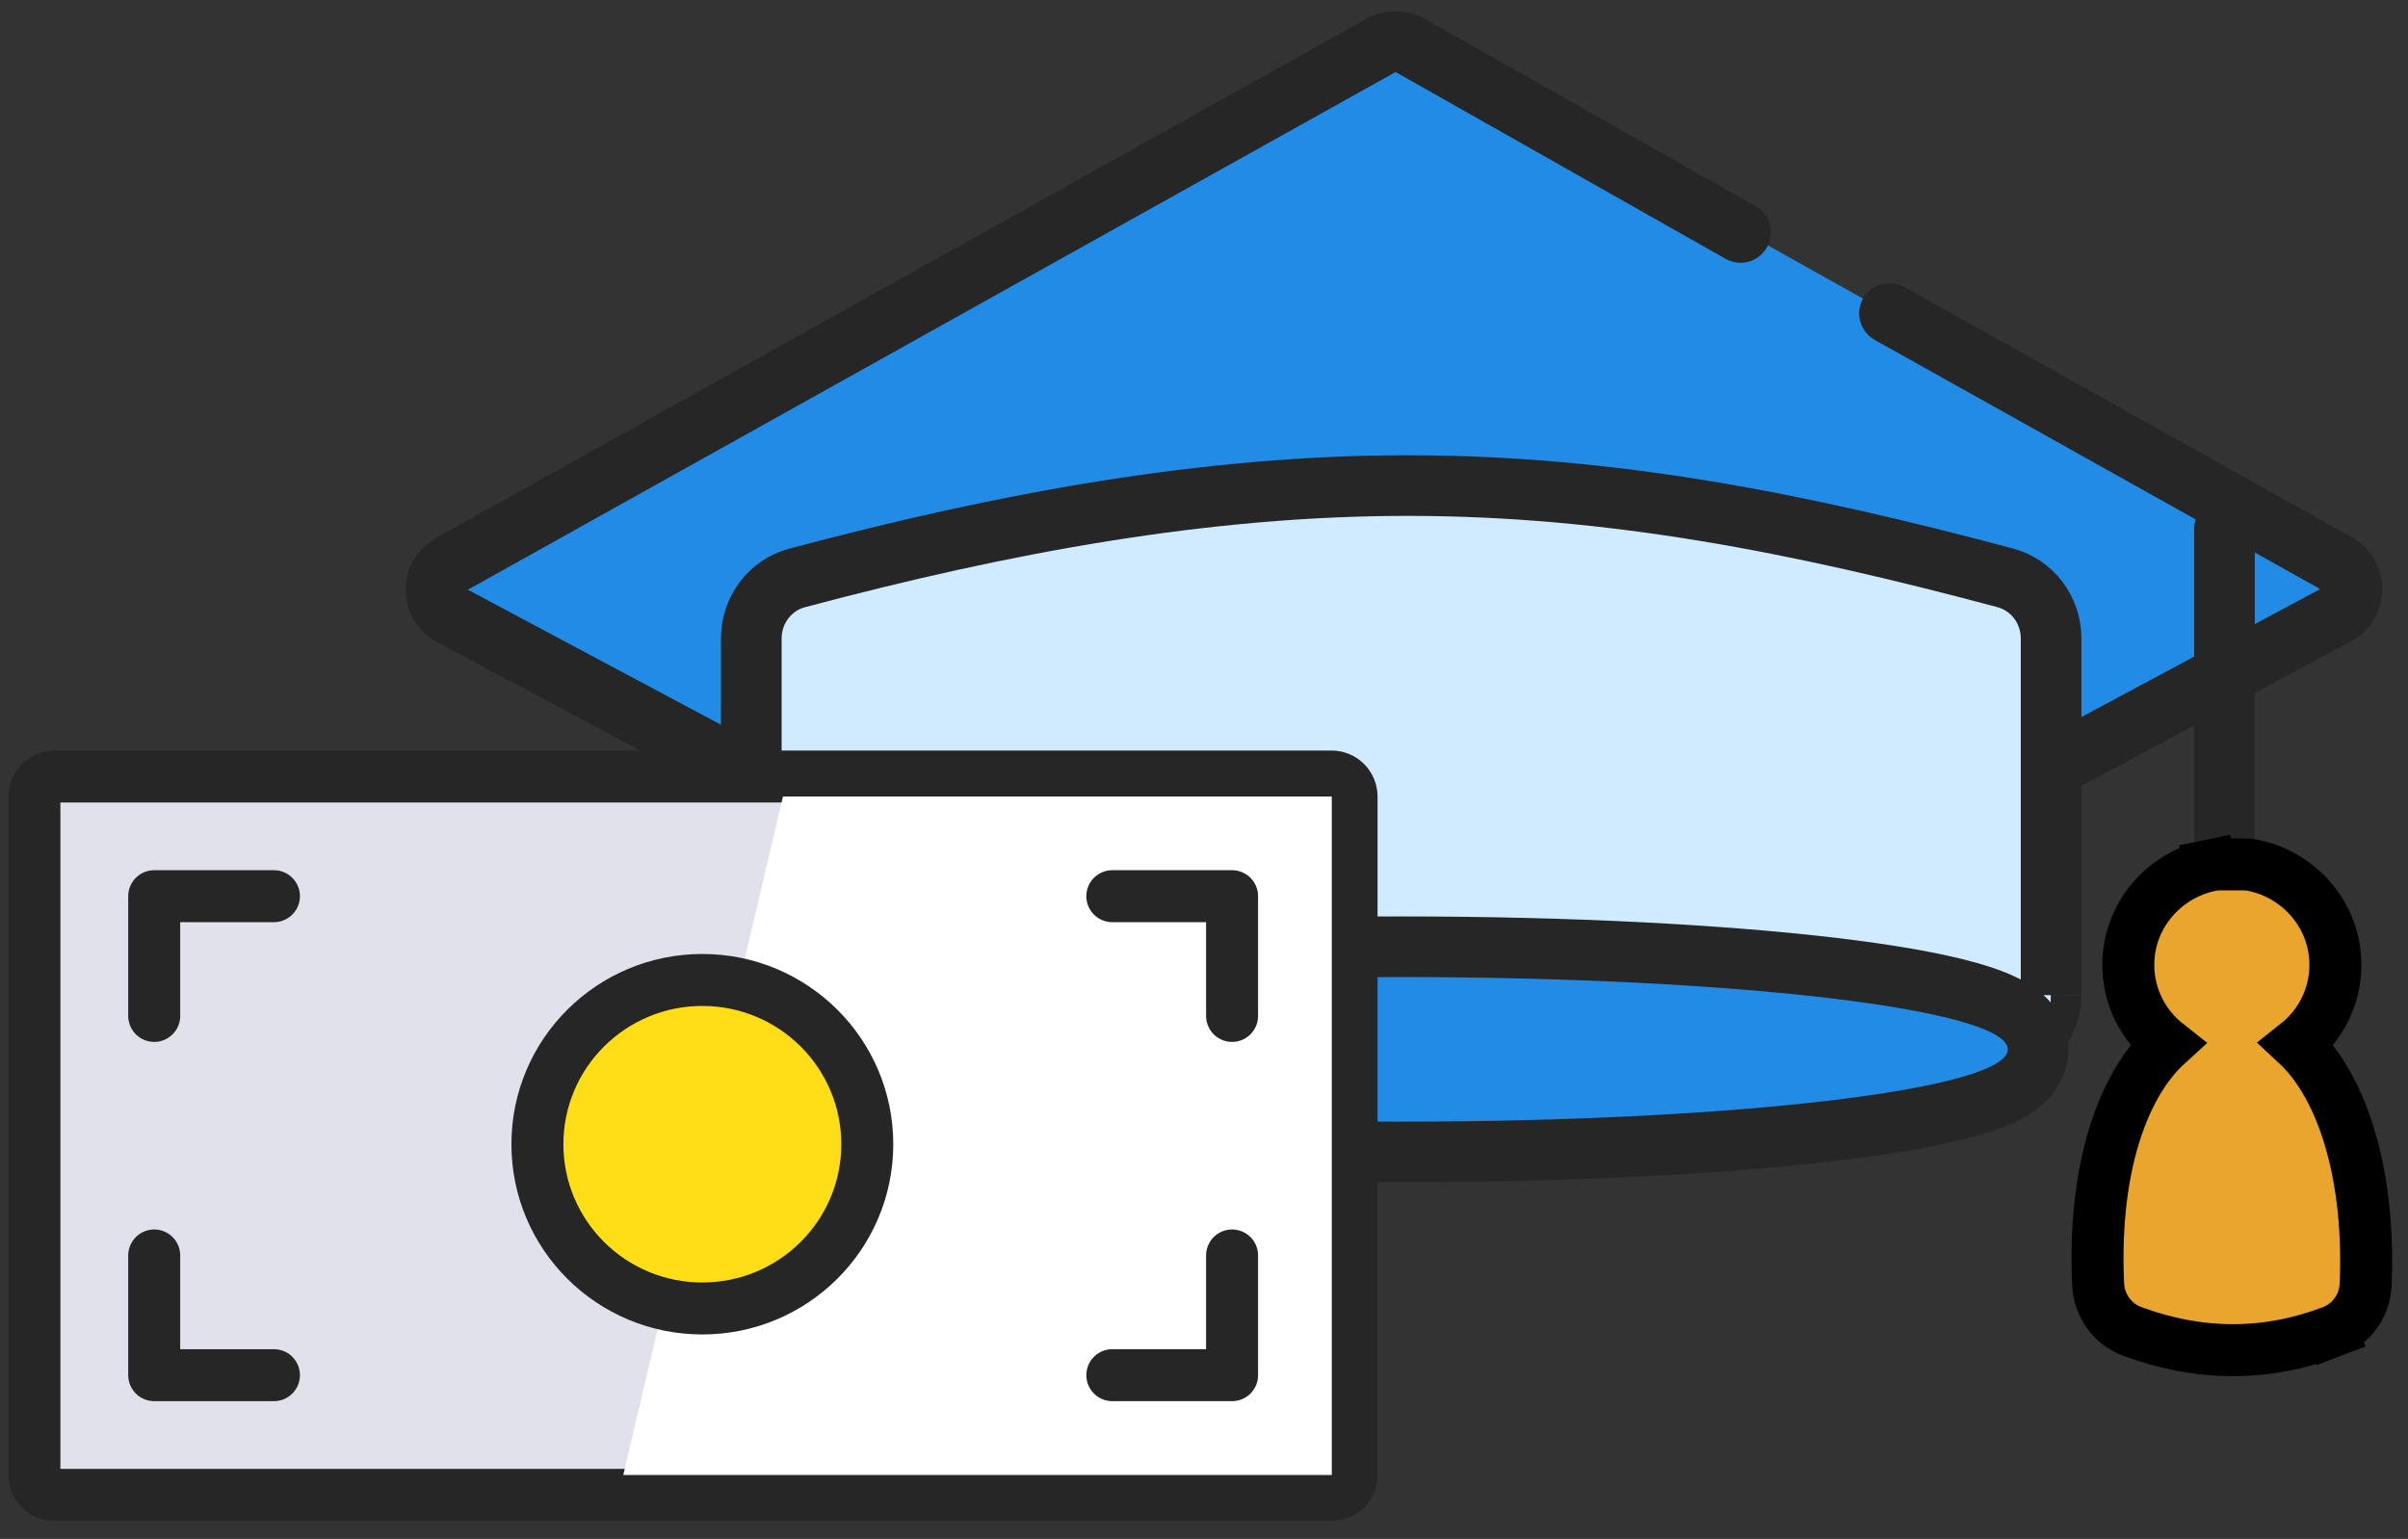
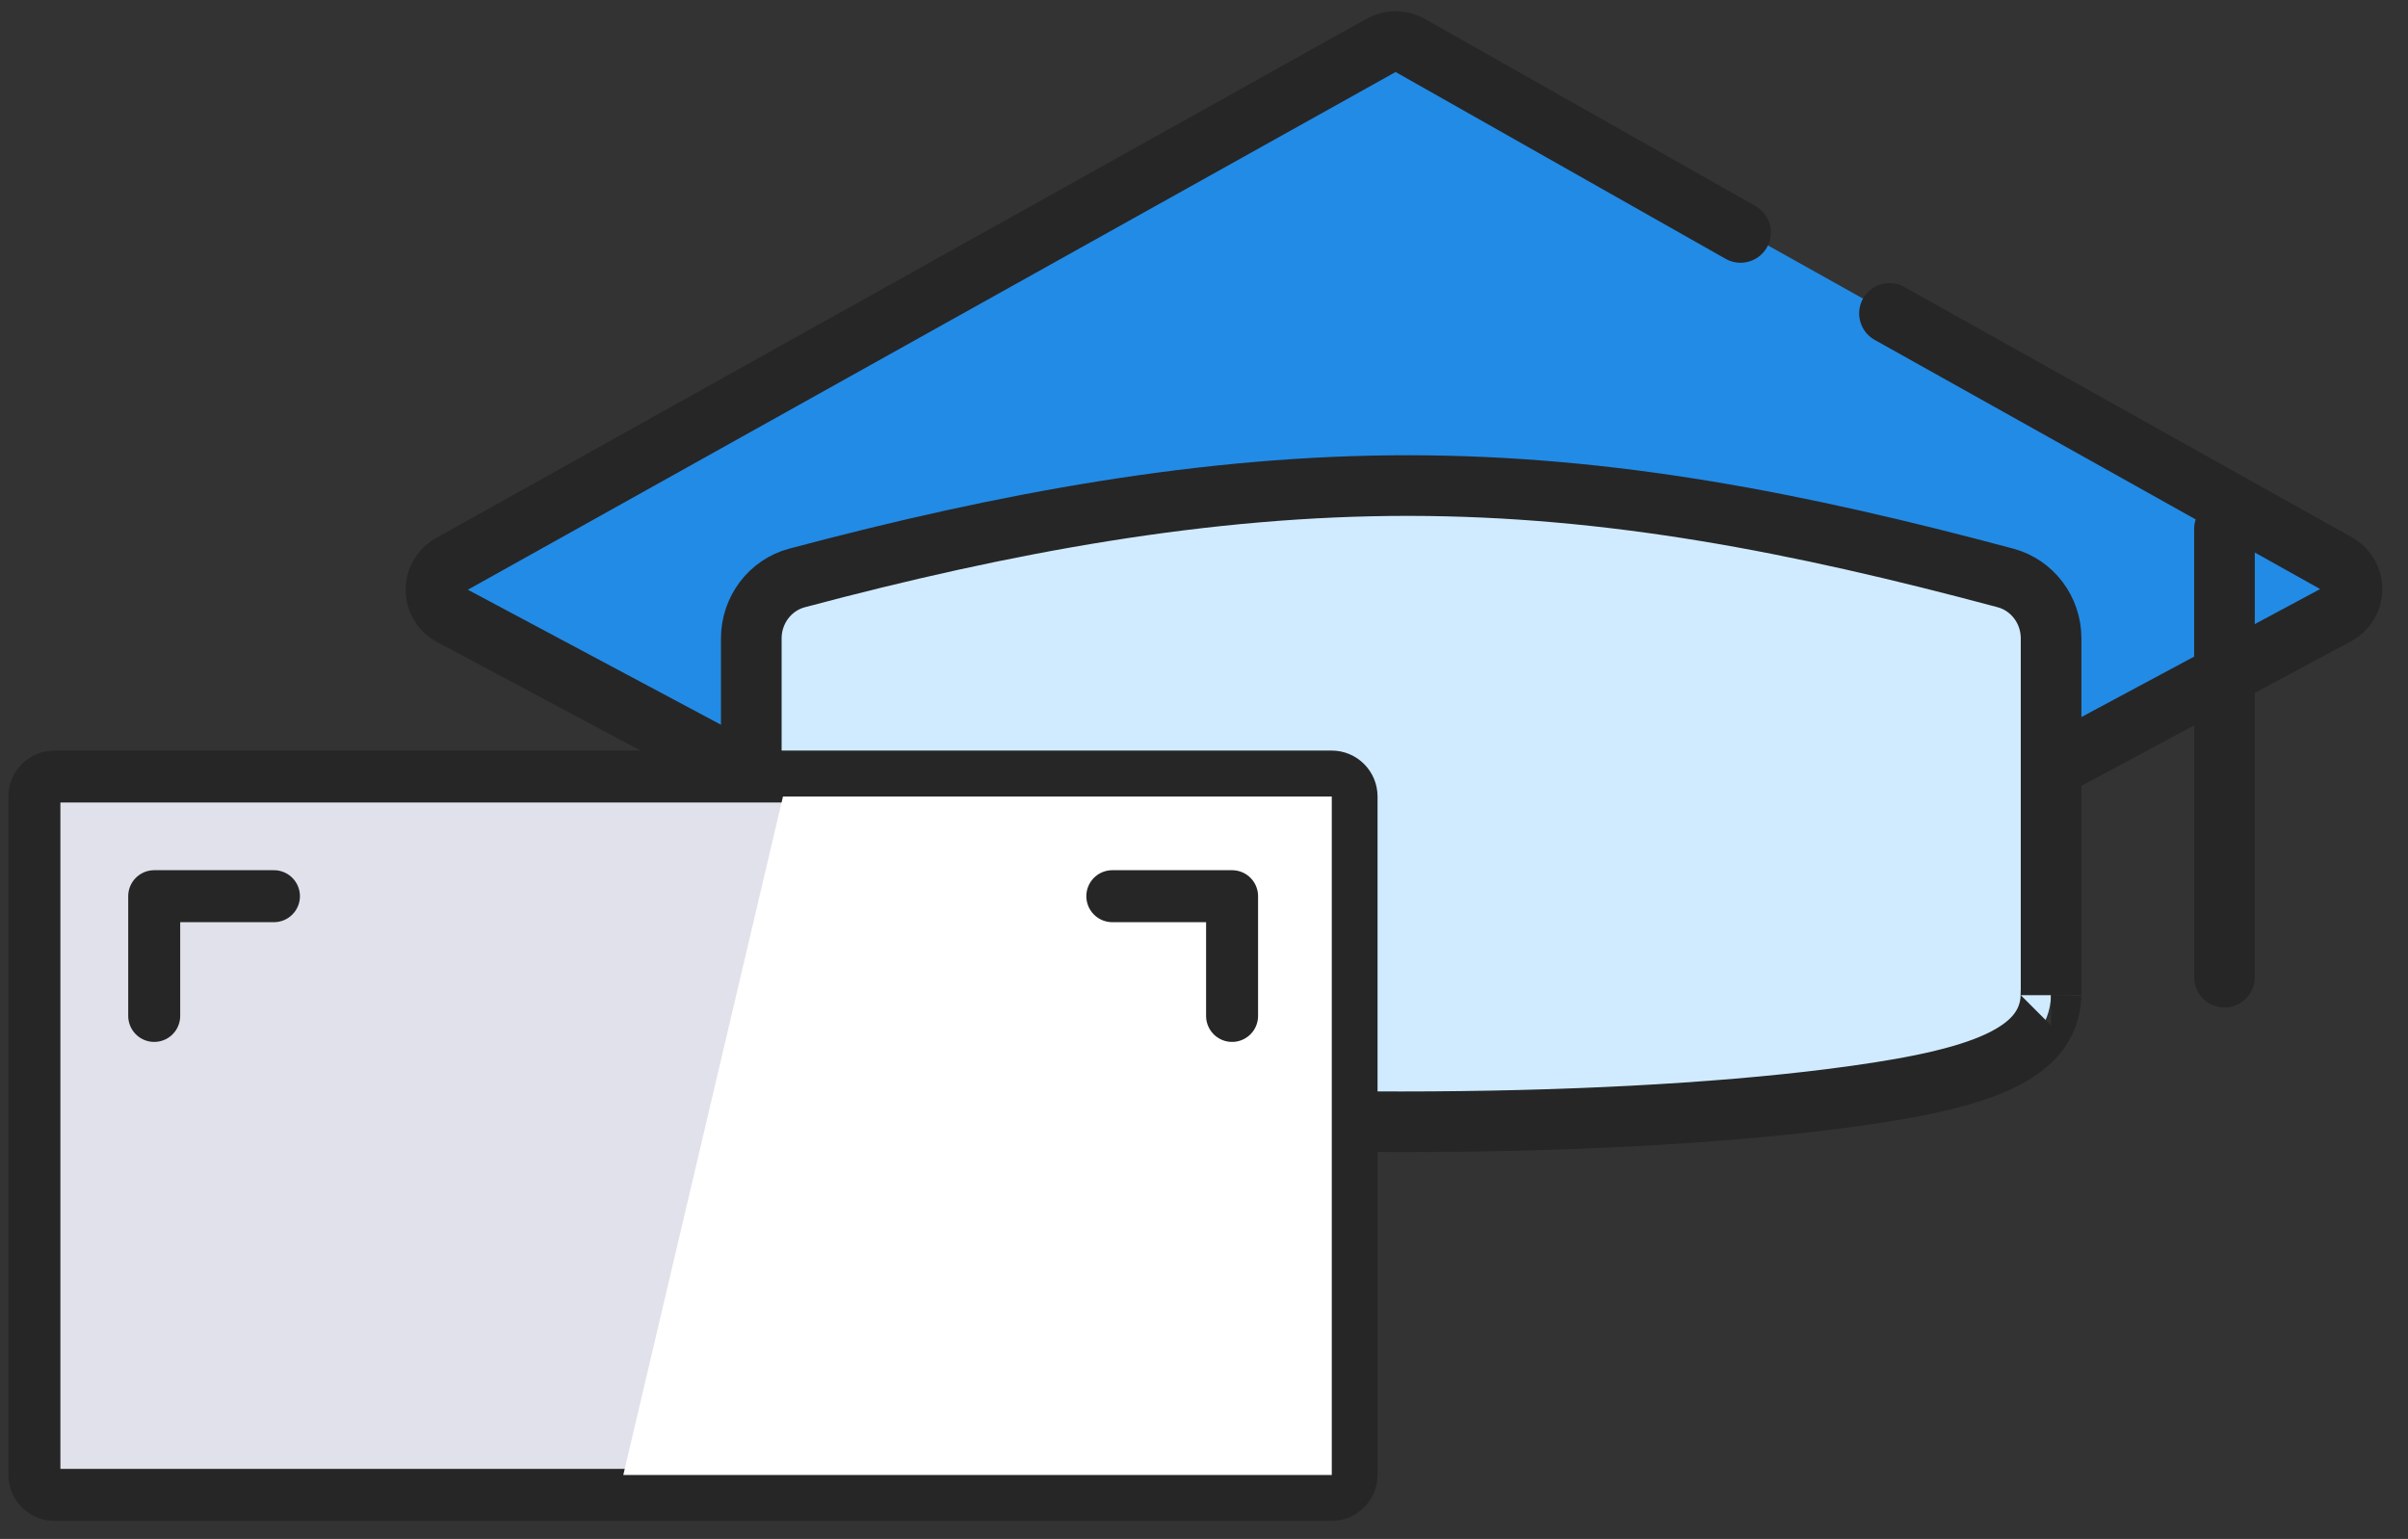
<svg xmlns="http://www.w3.org/2000/svg" width="97" height="62" viewBox="0 0 97 62" fill="none">
  <rect x="0" y="0" width="97" height="62" fill="#333333" stroke="none" />
  <path d="M79.623 32.368L30.891 31.426C30.707 31.423 30.527 31.376 30.366 31.289L18.176 24.786C17.364 24.353 17.353 23.192 18.157 22.744L55.654 1.817C56.007 1.62 56.436 1.62 56.789 1.817L66.167 7.063L76.113 12.627L94.15 22.717C94.952 23.166 94.942 24.323 94.132 24.758L80.195 32.23C80.019 32.324 79.822 32.372 79.623 32.368Z" fill="#228BE6" />
  <path d="M76.113 12.627L94.15 22.717C94.952 23.166 94.942 24.323 94.132 24.758L80.195 32.23C80.019 32.324 79.822 32.372 79.623 32.368L30.891 31.426C30.707 31.423 30.527 31.376 30.366 31.289L18.176 24.786C17.364 24.353 17.353 23.192 18.157 22.744L55.65 1.819C56.005 1.621 56.437 1.622 56.791 1.822L70.113 9.364" stroke="#262626" stroke-width="2.443" stroke-linecap="round" />
  <path d="M80.786 23.284C72.377 21.032 64.852 19.572 56.768 19.562C48.587 19.553 40.424 21.069 32.107 23.284C31.02 23.573 30.264 24.576 30.264 25.72V39.916C30.264 39.946 30.26 39.975 30.26 40.007C30.26 42.644 33.521 43.572 39.154 44.285C43.785 44.87 49.925 45.194 56.442 45.194C62.958 45.194 69.098 44.87 73.729 44.285C79.3 43.58 82.55 42.663 82.621 40.092C82.621 40.092 82.623 40.092 82.623 40.093V25.718C82.623 24.576 81.87 23.576 80.786 23.284Z" fill="#D0EBFF" stroke="#262626" stroke-width="2.443" />
-   <path d="M56.441 46.41C63.222 46.41 69.382 46.083 73.865 45.549C76.098 45.282 77.961 44.96 79.289 44.586C79.943 44.401 80.539 44.185 80.996 43.919C81.353 43.711 82.099 43.2 82.099 42.276C82.099 41.351 81.353 40.841 80.996 40.633C80.539 40.367 79.943 40.151 79.289 39.966C77.961 39.592 76.098 39.269 73.865 39.003C69.382 38.469 63.222 38.142 56.441 38.142C49.661 38.142 43.501 38.469 39.017 39.003C36.784 39.269 34.921 39.592 33.594 39.966C32.94 40.151 32.344 40.367 31.886 40.633C31.53 40.841 30.783 41.351 30.783 42.276C30.783 43.2 31.53 43.711 31.886 43.919C32.344 44.185 32.94 44.401 33.594 44.586C34.921 44.96 36.784 45.282 39.017 45.549C43.501 46.083 49.661 46.41 56.441 46.41Z" fill="#228BE6" stroke="#262626" stroke-width="2.443" />
  <path d="M89.607 21.309L89.607 39.367" stroke="#262626" stroke-width="2.443" stroke-linecap="round" />
-   <path d="M89.446 34.824C89.323 34.824 89.18 34.834 89.026 34.866L89.243 35.891L89.026 34.866C87.162 35.259 85.733 36.888 85.733 38.874C85.733 40.175 86.349 41.327 87.296 42.074C86.424 42.869 85.734 44.04 85.26 45.449C84.689 47.149 84.403 49.279 84.518 51.745C84.557 52.58 85.081 53.34 85.895 53.641C88.579 54.634 91.276 54.655 93.939 53.643L93.567 52.664L93.939 53.643C94.748 53.335 95.261 52.573 95.295 51.746C95.396 49.297 95.102 47.161 94.53 45.452C94.06 44.048 93.381 42.868 92.52 42.067C93.463 41.32 94.075 40.172 94.075 38.874C94.075 36.888 92.647 35.259 90.782 34.866C90.628 34.834 90.486 34.824 90.363 34.824H89.904H89.446Z" fill="#E9A52D" stroke="black" stroke-width="2.094" />
  <g clip-path="url(#clip0_8287_213405)">
    <path d="M53.64 31.285H2.19C1.746 31.285 1.386 31.645 1.386 32.089V59.422C1.386 59.866 1.746 60.226 2.19 60.226H53.64C54.084 60.226 54.444 59.866 54.444 59.422V32.089C54.444 31.645 54.084 31.285 53.64 31.285Z" fill="#E1E1EB" stroke="#262626" stroke-width="2.094" stroke-linejoin="round" />
    <path d="M31.54 32.09H53.647V59.423H25.108L31.54 32.09Z" fill="white" style="mix-blend-mode:overlay" />
-     <path d="M28.292 52.715C31.957 52.715 34.936 49.757 34.936 46.098C34.936 42.438 31.957 39.48 28.292 39.48C24.627 39.48 21.648 42.438 21.648 46.098C21.648 49.757 24.627 52.715 28.292 52.715Z" fill="#FFDD17" stroke="#262626" stroke-width="2.094" />
    <path d="M6.212 40.929V36.105H11.035" stroke="#262626" stroke-width="2.094" stroke-linecap="round" stroke-linejoin="round" />
-     <path d="M49.631 50.579L49.631 55.402L44.807 55.402" stroke="#262626" stroke-width="2.094" stroke-linecap="round" stroke-linejoin="round" />
    <path d="M44.807 36.105L49.631 36.105L49.631 40.929" stroke="#262626" stroke-width="2.094" stroke-linecap="round" stroke-linejoin="round" />
-     <path d="M11.035 55.402L6.212 55.402L6.212 50.579" stroke="#262626" stroke-width="2.094" stroke-linecap="round" stroke-linejoin="round" />
  </g>
  <defs>
    <clipPath id="clip0_8287_213405">
      <rect width="55.855" height="31.456" fill="white" transform="translate(0 30.051)" />
    </clipPath>
  </defs>
</svg>